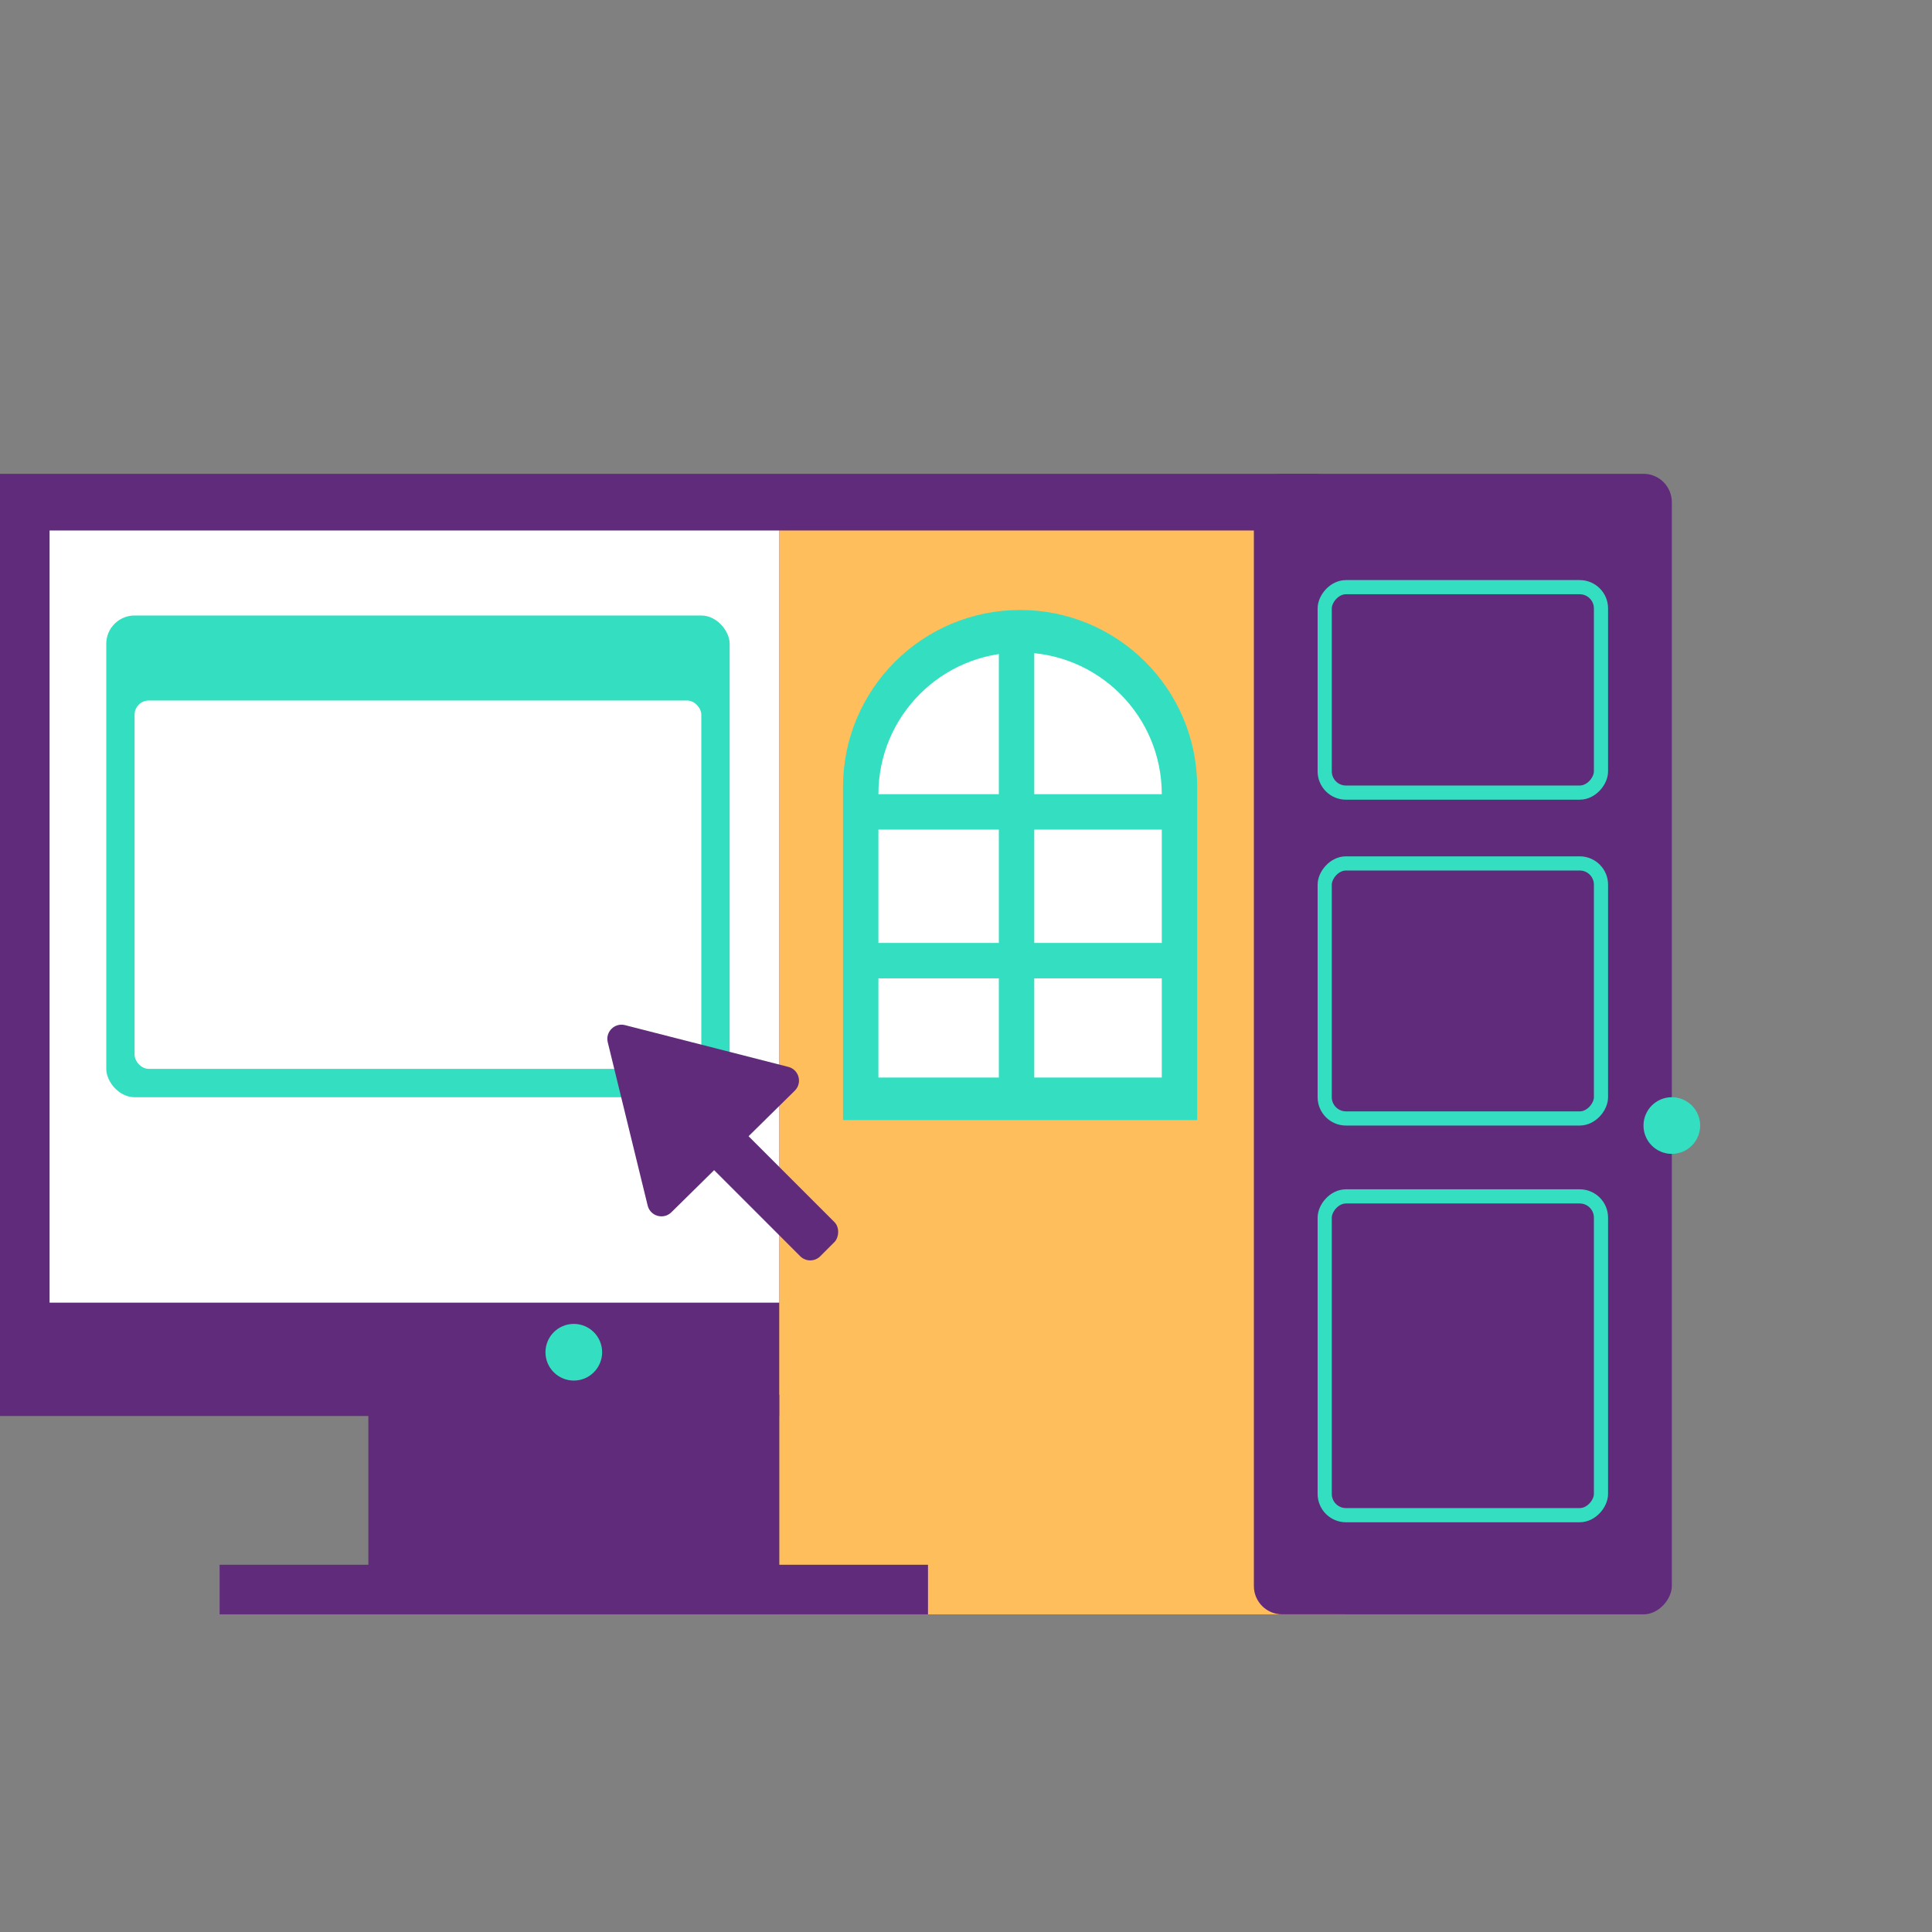
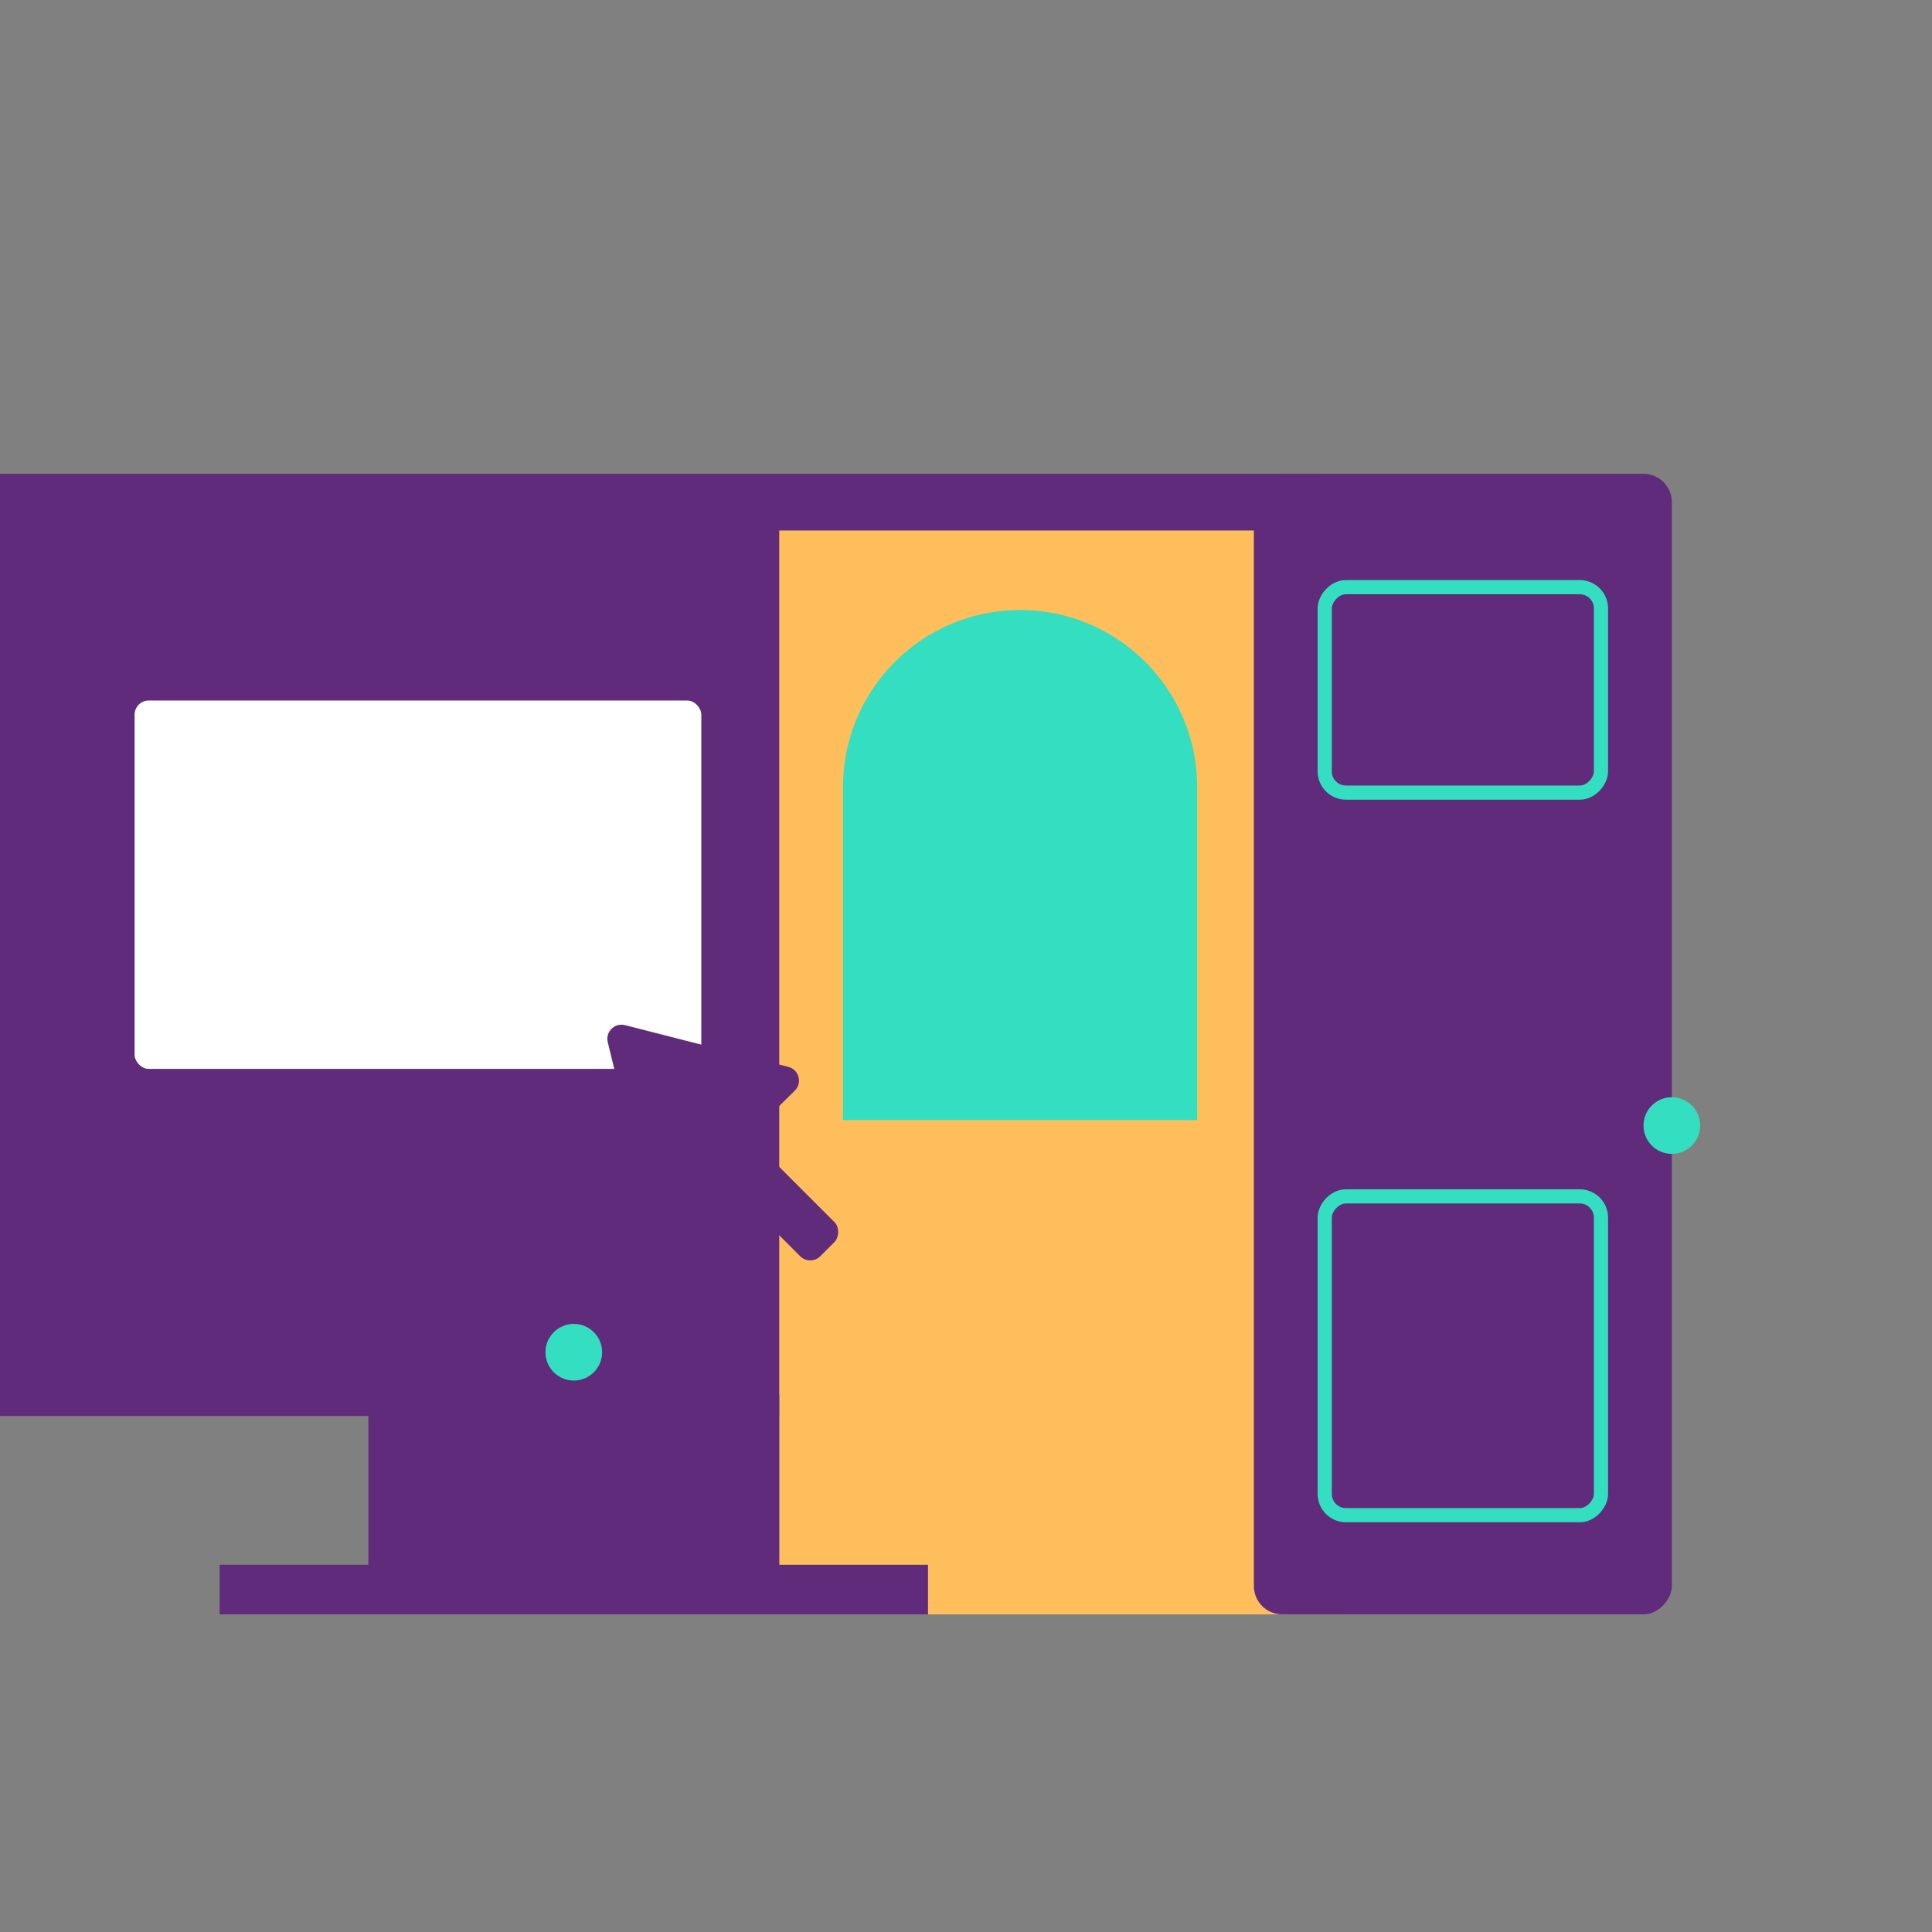
<svg xmlns="http://www.w3.org/2000/svg" width="200" height="200" viewBox="0 0 200 200" fill="none">
  <rect x="0" y="0" width="200" height="200" fill="#808080" stroke="none" />
  <rect width="136.4" height="97.533" transform="matrix(-1 1.13294e-09 1.13294e-09 1 136.4 49.05)" fill="#602B7A" />
  <rect width="58.667" height="112.2" transform="matrix(-1 1.13294e-09 1.13294e-09 1 139.333 54.917)" fill="#FFBE5C" />
  <path d="M123.933 81.478C123.933 71.353 115.725 63.145 105.6 63.145C95.475 63.145 87.267 71.353 87.267 81.478L87.267 115.945L123.933 115.945L123.933 81.478Z" fill="#33DFC0" />
-   <path d="M120.267 82.212C120.267 74.112 113.7 67.545 105.6 67.545C97.5 67.545 90.933 74.112 90.933 82.212L90.933 111.545L120.267 111.545L120.267 82.212Z" fill="white" />
  <rect width="3.667" height="46.933" transform="matrix(-1 1.13294e-09 1.13294e-09 1 107.067 66.812)" fill="#33DFC0" />
  <rect width="3.667" height="33" transform="matrix(4.48443e-08 1 1 -4.48443e-08 88.734 82.213)" fill="#33DFC0" />
  <rect width="3.667" height="33" transform="matrix(4.48443e-08 1 1 -4.48443e-08 88.734 97.612)" fill="#33DFC0" />
  <rect width="73.333" height="5.133" transform="matrix(-1 1.13294e-09 1.13294e-09 1 96.067 161.984)" fill="#602B7A" />
  <rect width="42.533" height="19.8" transform="matrix(-1 1.13294e-09 1.13294e-09 1 80.666 144.383)" fill="#602B7A" />
-   <rect width="75.533" height="79.933" transform="matrix(-1 1.13294e-09 1.13294e-09 1 80.666 54.917)" fill="white" />
  <rect width="43.267" height="118.067" rx="2.933" transform="matrix(-1 1.13294e-09 1.13294e-09 1 173.067 49.05)" fill="#602B7A" />
  <rect x="-0.733" y="0.733" width="28.6" height="21.267" rx="2.2" transform="matrix(-1 1.75568e-09 7.31089e-10 1 165 60.05)" stroke="#33DFC0" stroke-width="1.467" stroke-linecap="round" stroke-linejoin="round" />
-   <rect x="-0.733" y="0.733" width="28.6" height="26.4" rx="2.2" transform="matrix(-1 1.75568e-09 7.31089e-10 1 165 88.649)" stroke="#33DFC0" stroke-width="1.467" stroke-linecap="round" stroke-linejoin="round" />
  <circle r="2.933" transform="matrix(-1 1.13294e-09 1.13294e-09 1 173.067 116.516)" fill="#33DFC0" />
  <rect x="-0.733" y="0.733" width="28.6" height="33" rx="2.2" transform="matrix(-1 1.75568e-09 7.31089e-10 1 165 123.117)" stroke="#33DFC0" stroke-width="1.467" stroke-linecap="round" stroke-linejoin="round" />
  <circle cx="59.4" cy="139.983" r="2.933" fill="#33DFC0" />
-   <rect x="11" y="63.717" width="64.533" height="49.867" rx="2.933" fill="#33DFC0" />
  <rect x="13.933" y="72.517" width="58.667" height="38.133" rx="1.467" fill="white" />
  <path d="M67.046 124.798L62.914 107.892C62.651 106.816 63.629 105.848 64.702 106.122L81.608 110.443C82.714 110.725 83.087 112.107 82.274 112.909L69.501 125.494C68.69 126.293 67.317 125.904 67.046 124.798Z" fill="#602B7A" />
  <rect x="73.135" y="113.265" width="20.195" height="5.004" rx="1.467" transform="rotate(45 73.135 113.265)" fill="#602B7A" />
</svg>